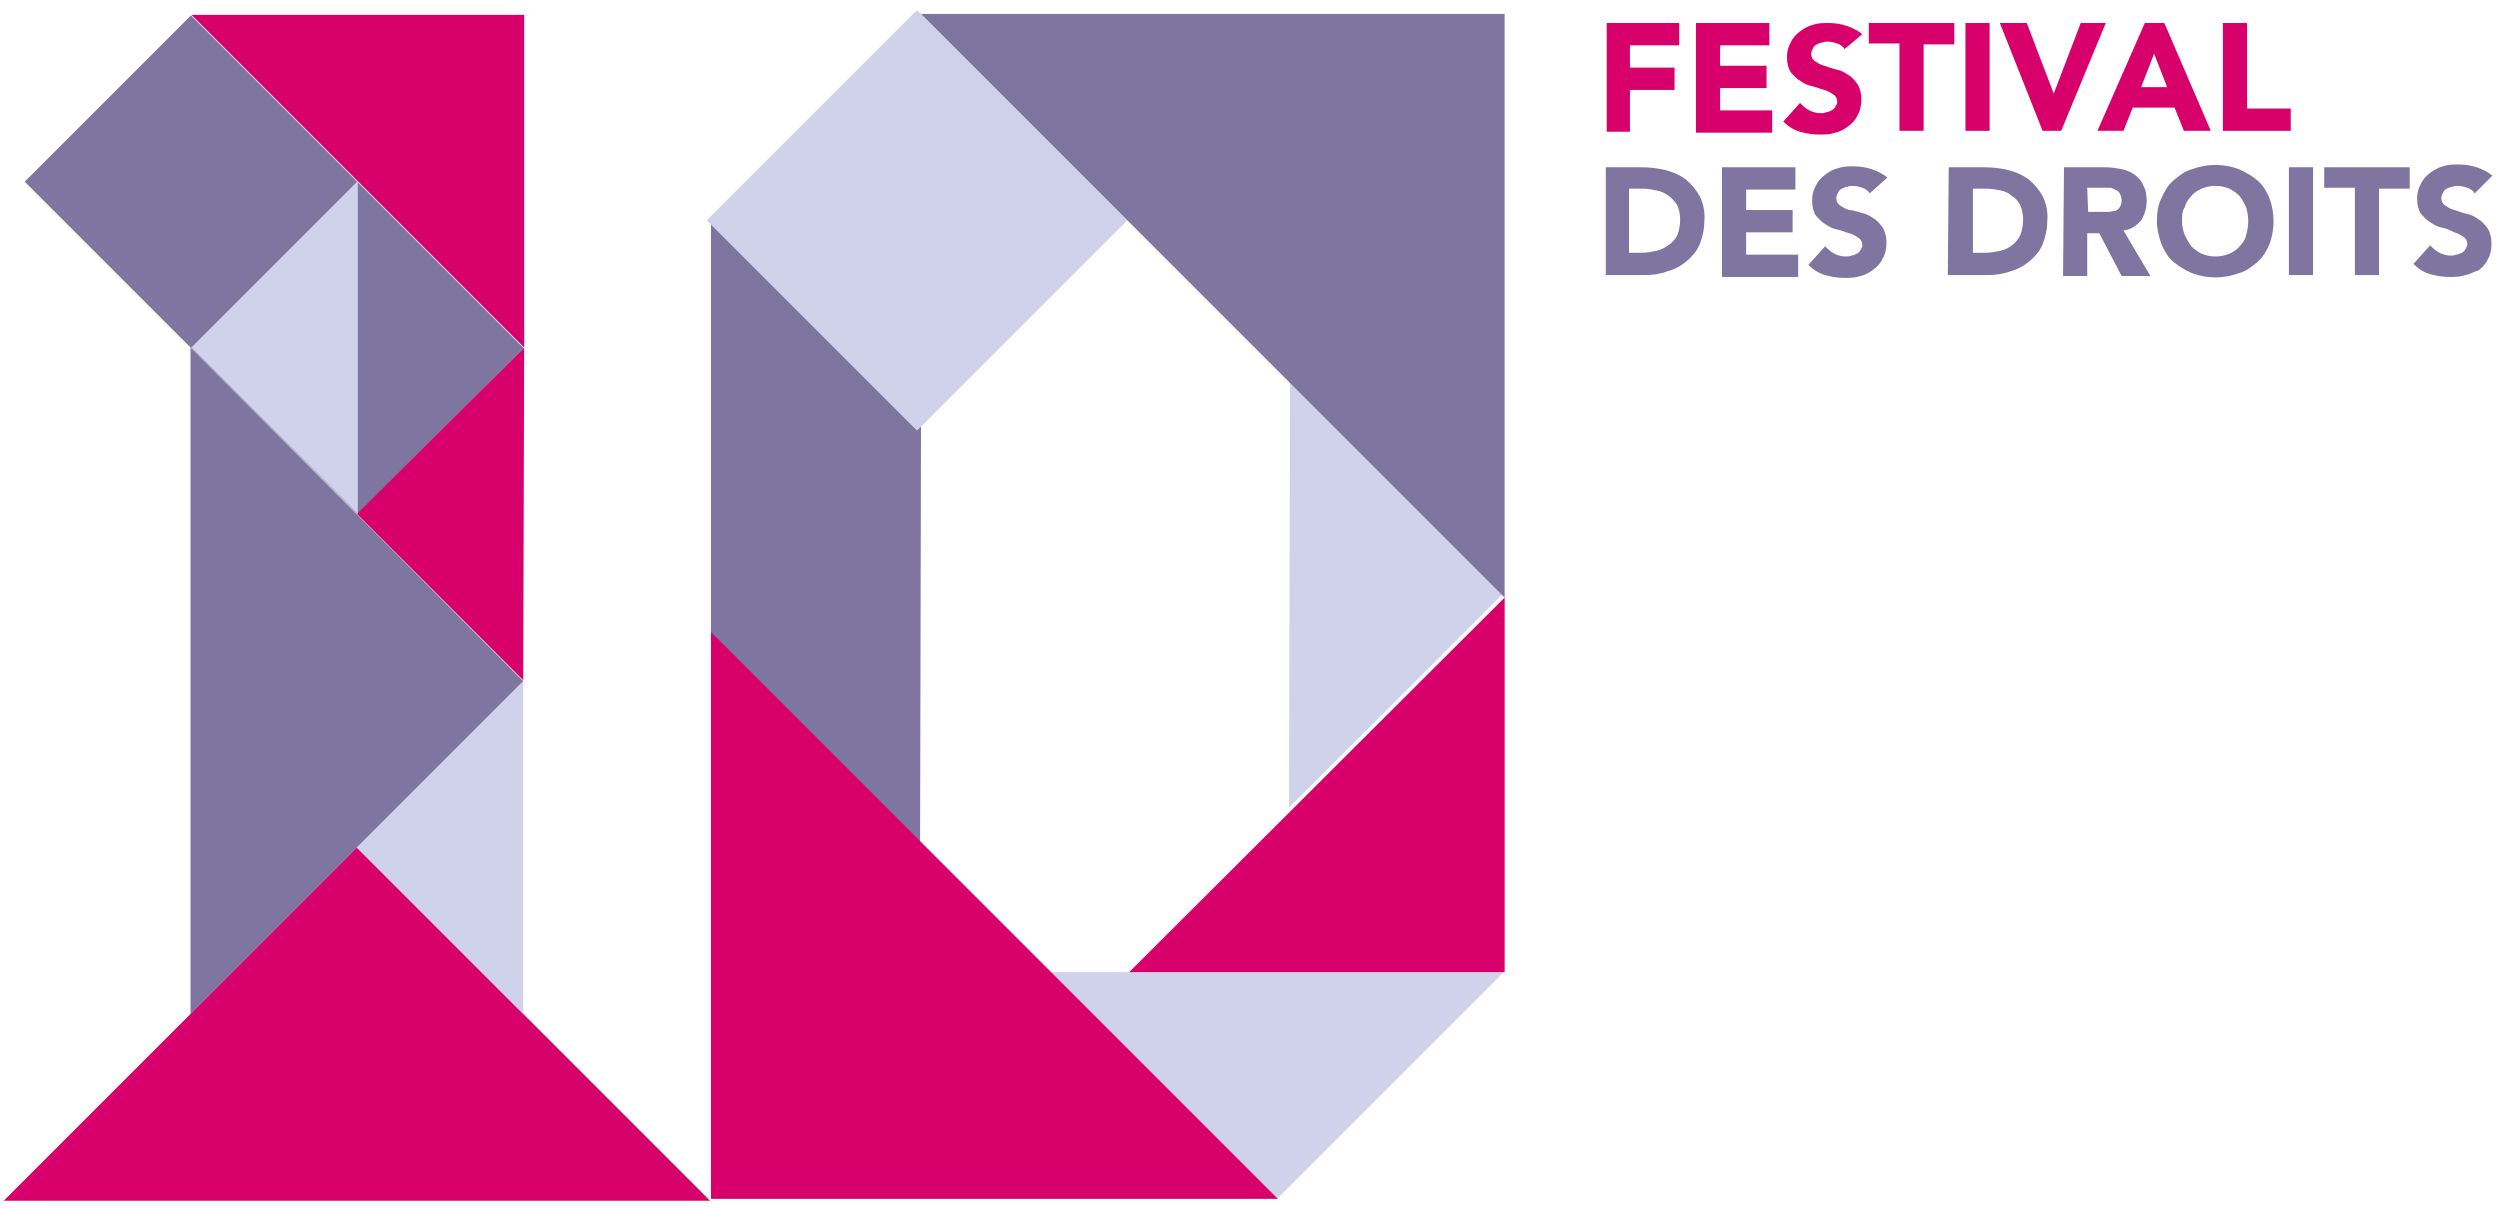
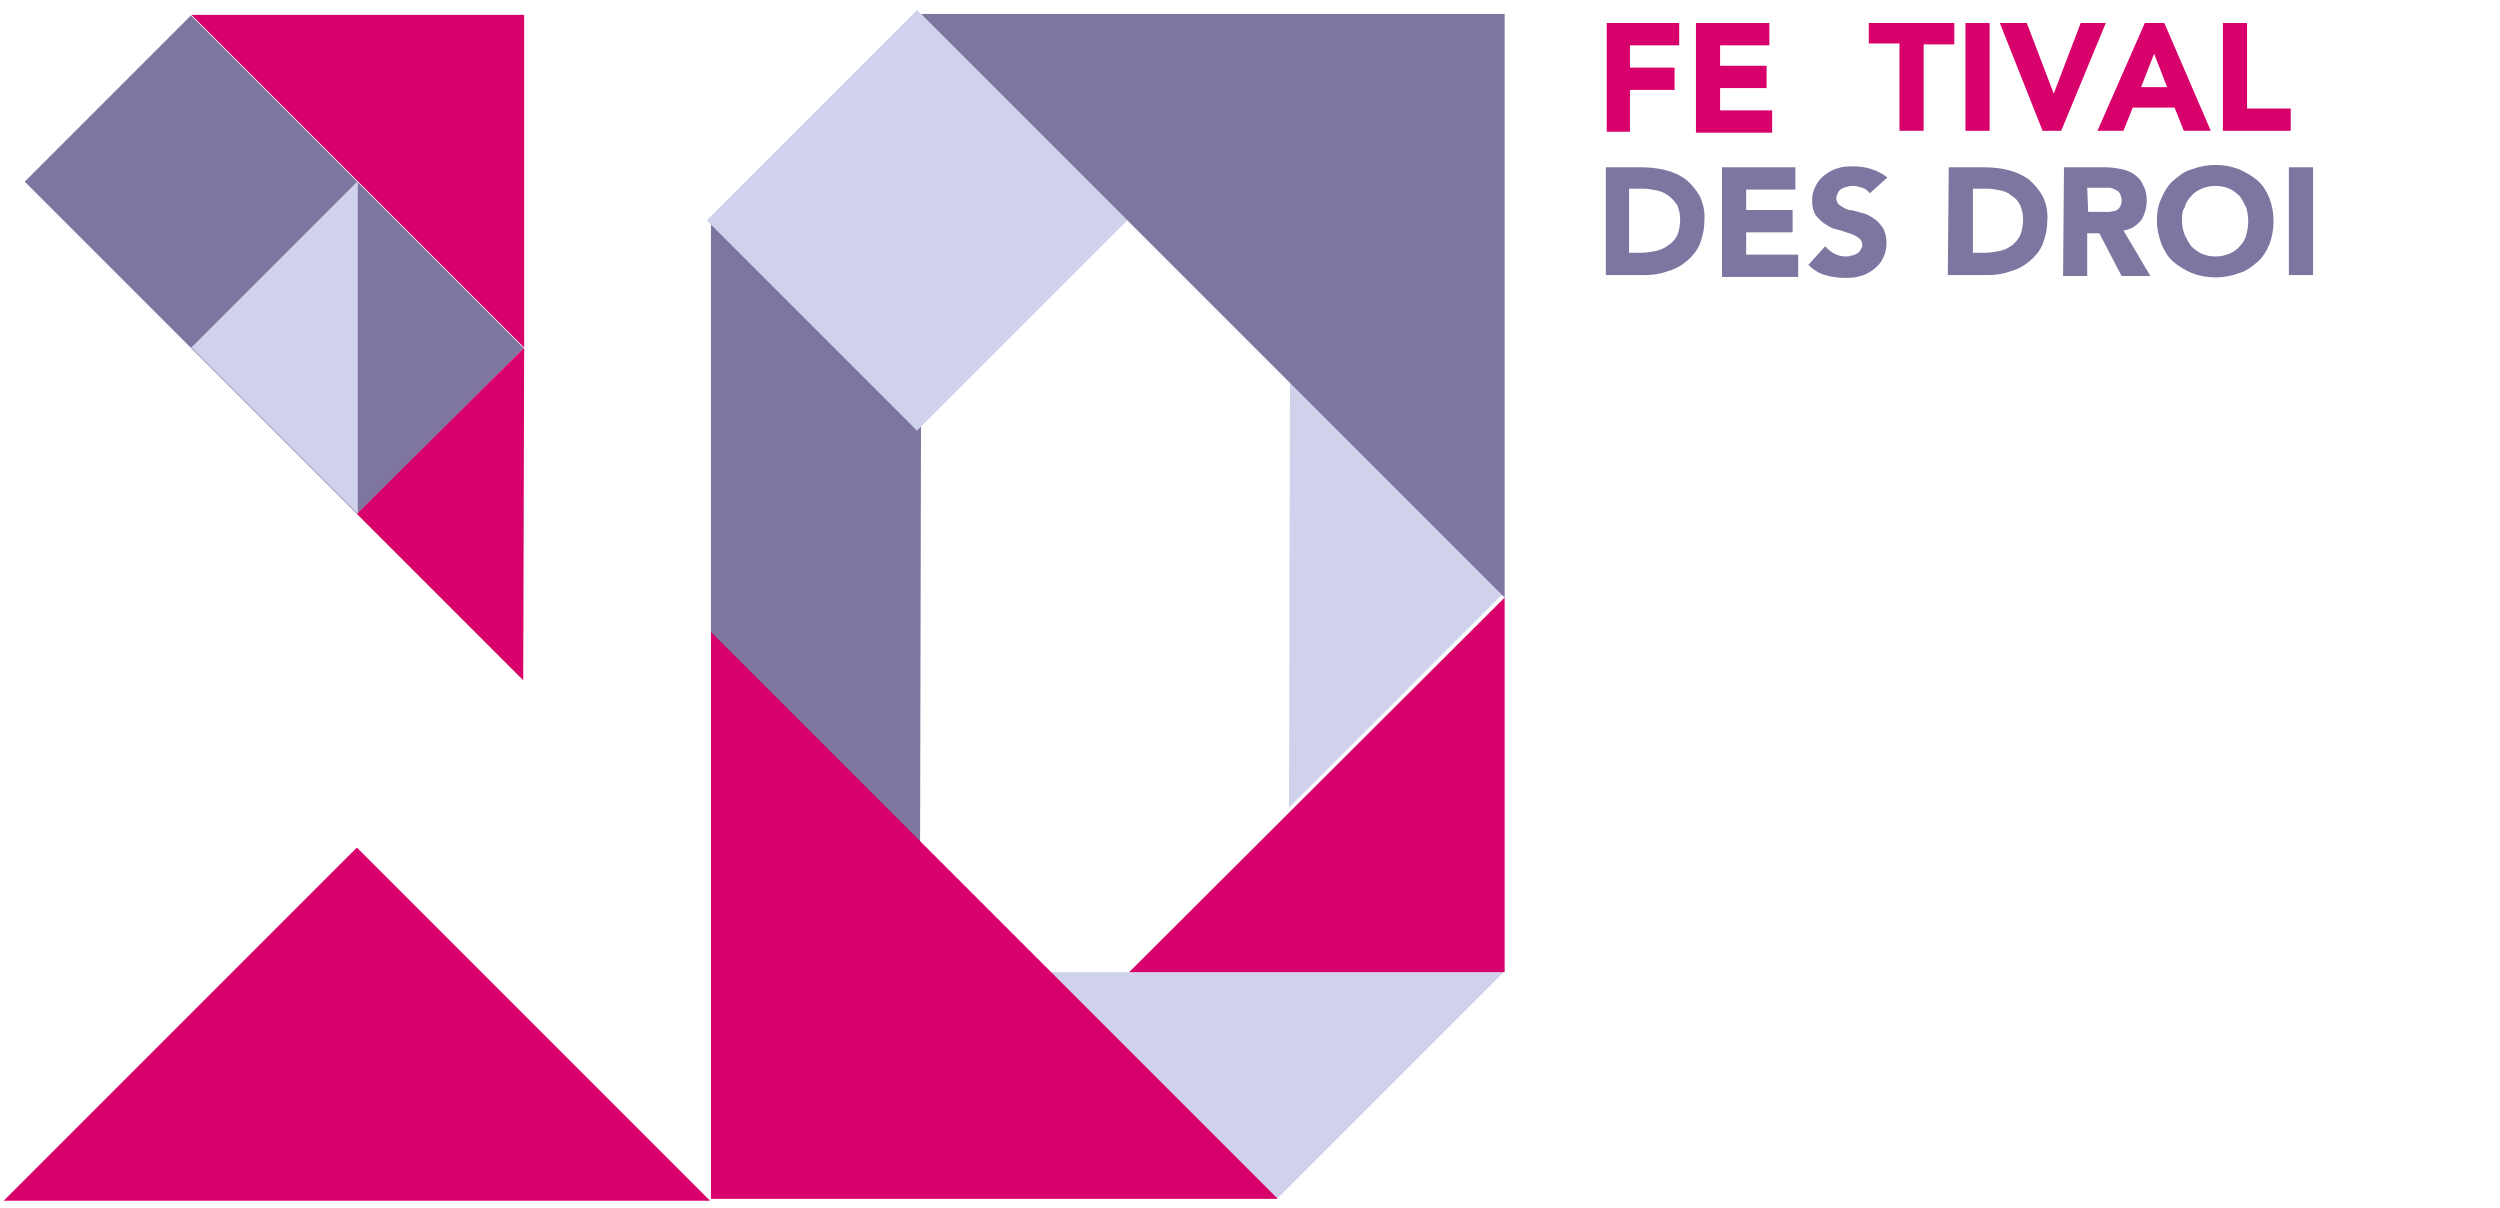
<svg xmlns="http://www.w3.org/2000/svg" version="1.0" id="Calque_1" x="0px" y="0px" viewBox="0 0 269 130" style="enable-background:new 0 0 269 130;" xml:space="preserve">
  <style type="text/css">
	.st0{fill:#D0D2EB;}
	.st1{fill:#7E75A0;}
	.st2{fill:#D8006B;}
</style>
  <g id="Groupe_21" transform="translate(-177.948 -161.23)">
    <g id="Groupe_18" transform="translate(177.948 161.23)">
      <path id="Tracé_84" class="st0" d="M138.7,86.9l23-23l-22.9-23" />
      <path id="Tracé_85" class="st1" d="M99.1,45.9L76.5,23.3l0,45.3l0,0L99,91.1L99.1,45.9L99.1,45.9z" />
      <rect id="Rectangle_12" x="82.7" y="7.7" transform="matrix(0.707 -0.707 0.707 0.707 12.131 76.736)" class="st0" width="32" height="32" />
      <path id="Tracé_86" class="st1" d="M99.1,1.5l62.8,62.8V1.5L99.1,1.5z" />
      <path id="Tracé_87" class="st0" d="M113,104.6l24.4,24.4l24.4-24.4L113,104.6z" />
      <path id="Tracé_88" class="st2" d="M121.5,104.6h40.4l0-40.3L121.5,104.6z" />
      <path id="Tracé_89" class="st2" d="M76.5,68v61l61,0L76.5,68z" />
      <path id="Tracé_90" class="st2" d="M56.4,1.6l-35.8,0l35.8,35.8V1.6z" />
-       <path id="Tracé_91" class="st1" d="M20.5,109.1l35.8-35.8L20.5,37.4L20.5,109.1z" />
      <path id="Tracé_92" class="st2" d="M76.4,129.2l-38-38l-38,38L76.4,129.2z" />
      <rect id="Rectangle_13" x="25.8" y="24.8" transform="matrix(0.707 -0.707 0.707 0.707 -15.216 38.154)" class="st1" width="25.3" height="25.3" />
      <path id="Tracé_93" class="st2" d="M56.4,37.4L38.4,55.3l17.9,17.9L56.4,37.4z" />
-       <path id="Tracé_94" class="st0" d="M56.3,73.3L38.4,91.2l17.9,17.9L56.3,73.3z" />
      <path id="Tracé_95" class="st0" d="M38.5,55.3L20.6,37.4l17.9-17.9V55.3z" />
      <rect id="Rectangle_14" x="7.9" y="6.9" transform="matrix(0.707 -0.707 0.707 0.707 -7.807 20.255)" class="st1" width="25.3" height="25.3" />
    </g>
    <g id="Groupe_19" transform="translate(350.331 162.307)">
      <path id="Tracé_96" class="st2" d="M0.5,1.4h7.8v2.4H3v2.4h4.8v2.4H3v4.5H0.5V1.4z" />
      <path id="Tracé_97" class="st2" d="M10.2,1.4H18v2.4h-5.3v2.2h5v2.4h-5v2.4h5.6v2.4h-8.2V1.4z" />
-       <path id="Tracé_98" class="st2" d="M26.1,4.2c-0.2-0.3-0.5-0.5-0.8-0.6c-0.3-0.1-0.7-0.2-1-0.2c-0.2,0-0.4,0-0.6,0.1    c-0.2,0-0.4,0.1-0.6,0.2c-0.2,0.1-0.3,0.2-0.4,0.4c-0.1,0.2-0.2,0.4-0.2,0.6c0,0.3,0.1,0.6,0.4,0.8c0.3,0.2,0.6,0.4,1,0.5    c0.4,0.1,0.8,0.3,1.3,0.4c0.5,0.1,0.9,0.3,1.3,0.6c0.4,0.2,0.7,0.6,1,1c0.3,0.5,0.4,1.1,0.4,1.6c0,0.6-0.1,1.2-0.4,1.7    c-0.2,0.5-0.6,0.9-1,1.2c-0.4,0.3-0.9,0.6-1.4,0.7c-0.6,0.2-1.1,0.2-1.7,0.2c-0.7,0-1.4-0.1-2.1-0.3c-0.7-0.2-1.3-0.6-1.8-1.1    l1.8-2c0.3,0.3,0.6,0.6,1,0.8c0.4,0.2,0.8,0.3,1.2,0.3c0.2,0,0.4,0,0.6-0.1c0.2,0,0.4-0.1,0.6-0.2c0.2-0.1,0.3-0.2,0.4-0.4    c0.1-0.2,0.2-0.3,0.2-0.5c0-0.3-0.1-0.6-0.4-0.8c-0.3-0.2-0.6-0.4-1-0.5c-0.4-0.1-0.8-0.3-1.3-0.4c-0.5-0.1-0.9-0.3-1.3-0.6    c-0.4-0.2-0.7-0.6-1-0.9c-0.3-0.5-0.4-1-0.4-1.6c0-0.6,0.1-1.1,0.4-1.6c0.2-0.5,0.6-0.9,1-1.2c0.4-0.3,0.9-0.6,1.4-0.7    c0.5-0.2,1.1-0.2,1.7-0.2c0.6,0,1.3,0.1,1.9,0.3c0.6,0.2,1.2,0.5,1.7,0.9L26.1,4.2z" />
      <path id="Tracé_99" class="st2" d="M32,3.6h-3.3V1.4h9.2v2.3h-3.3v9.3H32L32,3.6z" />
-       <path id="Tracé_100" class="st2" d="M39.1,1.4h2.6v11.6h-2.6V1.4z" />
+       <path id="Tracé_100" class="st2" d="M39.1,1.4h2.6v11.6h-2.6V1.4" />
      <path id="Tracé_101" class="st2" d="M42.8,1.4h2.9L48.6,9h0l2.9-7.6h2.7l-4.8,11.6h-2L42.8,1.4z" />
      <path id="Tracé_102" class="st2" d="M58.4,1.4h2.1l5,11.6h-2.9l-1-2.5h-4.5l-1,2.5h-2.8L58.4,1.4z M59.4,4.7L58,8.3h2.8L59.4,4.7    z" />
      <path id="Tracé_103" class="st2" d="M66.8,1.4h2.6v9.2h4.7v2.4h-7.3V1.4z" />
    </g>
    <g id="Groupe_20" transform="translate(350.233 177.829)">
      <path id="Tracé_104" class="st1" d="M0.5,1.4h3.8c0.9,0,1.8,0.1,2.6,0.3c0.8,0.2,1.5,0.5,2.2,1c0.6,0.5,1.1,1.1,1.5,1.8    c0.4,0.8,0.6,1.8,0.5,2.7c0,0.9-0.2,1.7-0.5,2.5c-0.3,0.7-0.8,1.3-1.4,1.8c-0.6,0.5-1.3,0.9-2.1,1.1c-0.8,0.3-1.6,0.4-2.5,0.4H0.5    L0.5,1.4z M3,10.6h1.3c0.6,0,1.1-0.1,1.6-0.2c0.5-0.1,0.9-0.3,1.3-0.6C7.7,9.5,8,9.1,8.2,8.7C8.4,8.2,8.5,7.6,8.5,7    c0-0.5-0.1-1-0.3-1.5C8,5.2,7.7,4.8,7.3,4.5C6.9,4.2,6.5,4,6,3.9C5.5,3.8,5,3.7,4.5,3.7H3L3,10.6z" />
      <path id="Tracé_105" class="st1" d="M13,1.4h7.9v2.4h-5.3v2.2h5v2.4h-5v2.4h5.6v2.4H13V1.4z" />
      <path id="Tracé_106" class="st1" d="M28.9,4.2c-0.2-0.3-0.5-0.5-0.8-0.6c-0.3-0.1-0.7-0.2-1-0.2c-0.2,0-0.4,0-0.6,0.1    c-0.2,0-0.4,0.1-0.6,0.2c-0.2,0.1-0.3,0.2-0.4,0.4c-0.1,0.2-0.2,0.4-0.2,0.6c0,0.3,0.1,0.6,0.4,0.8c0.3,0.2,0.6,0.4,1,0.5    C27.1,6,27.6,6.2,28,6.3c0.5,0.1,0.9,0.3,1.3,0.6c0.4,0.2,0.7,0.6,1,1c0.3,0.5,0.4,1.1,0.4,1.6c0,0.6-0.1,1.2-0.4,1.7    c-0.2,0.5-0.6,0.9-1,1.2c-0.4,0.3-0.9,0.6-1.4,0.7c-0.6,0.2-1.1,0.2-1.7,0.2c-0.7,0-1.4-0.1-2.1-0.3c-0.7-0.2-1.3-0.6-1.8-1.1    l1.8-2c0.3,0.3,0.6,0.6,1,0.8c0.4,0.2,0.8,0.3,1.2,0.3c0.2,0,0.4,0,0.6-0.1c0.2,0,0.4-0.1,0.6-0.2c0.2-0.1,0.3-0.2,0.4-0.4    c0.1-0.2,0.2-0.3,0.2-0.5c0-0.3-0.1-0.6-0.4-0.8c-0.3-0.2-0.6-0.4-1-0.5c-0.4-0.1-0.8-0.3-1.3-0.4c-0.5-0.1-0.9-0.3-1.3-0.6    c-0.4-0.2-0.7-0.6-1-0.9c-0.3-0.5-0.4-1-0.4-1.6c0-0.6,0.1-1.1,0.4-1.6c0.2-0.5,0.6-0.9,1-1.2c0.4-0.3,0.9-0.6,1.4-0.7    c0.5-0.2,1.1-0.2,1.7-0.2c0.6,0,1.3,0.1,1.9,0.3c0.6,0.2,1.2,0.5,1.7,0.9L28.9,4.2z" />
      <path id="Tracé_107" class="st1" d="M37.4,1.4h3.8c0.9,0,1.8,0.1,2.6,0.3c0.8,0.2,1.5,0.5,2.2,1c0.6,0.5,1.1,1.1,1.5,1.8    c0.4,0.8,0.6,1.8,0.5,2.7c0,0.9-0.2,1.7-0.5,2.5c-0.3,0.7-0.8,1.3-1.4,1.8c-0.6,0.5-1.3,0.9-2.1,1.1c-0.8,0.3-1.6,0.4-2.5,0.4    h-4.2L37.4,1.4z M40,10.6h1.3c0.6,0,1.1-0.1,1.6-0.2c0.5-0.1,0.9-0.3,1.3-0.6c0.4-0.3,0.7-0.7,0.9-1.1c0.2-0.5,0.3-1.1,0.3-1.7    c0-0.5-0.1-1-0.3-1.5c-0.2-0.4-0.5-0.8-0.9-1C43.9,4.2,43.5,4,43,3.9c-0.5-0.1-1-0.2-1.5-0.2H40L40,10.6z" />
      <path id="Tracé_108" class="st1" d="M49.8,1.4h4.5c0.6,0,1.1,0.1,1.7,0.2c0.5,0.1,1,0.3,1.4,0.6c0.4,0.3,0.7,0.6,0.9,1.1    c0.3,0.5,0.4,1.1,0.4,1.7c0,0.7-0.2,1.5-0.6,2.1c-0.5,0.6-1.1,1-1.9,1.1l2.9,4.9h-3.1l-2.4-4.6h-1.3v4.6h-2.6L49.8,1.4z M52.4,6.2    h1.5c0.2,0,0.5,0,0.7,0c0.2,0,0.5-0.1,0.7-0.1c0.2-0.1,0.4-0.2,0.5-0.4C56,5.4,56,5.1,56,4.9c0-0.2-0.1-0.5-0.2-0.7    c-0.1-0.2-0.3-0.3-0.5-0.4c-0.2-0.1-0.4-0.2-0.6-0.2c-0.2,0-0.5,0-0.7,0h-1.7L52.4,6.2z" />
      <path id="Tracé_109" class="st1" d="M59.8,7.2c0-0.9,0.1-1.7,0.5-2.5c0.3-0.7,0.7-1.4,1.3-1.9c0.6-0.5,1.2-1,2-1.2    c1.6-0.6,3.4-0.6,5,0c0.7,0.3,1.4,0.7,2,1.2c0.6,0.5,1,1.2,1.3,1.9c0.6,1.6,0.6,3.4,0,5c-0.3,0.7-0.7,1.4-1.3,1.9    c-0.6,0.5-1.2,1-2,1.2c-1.6,0.6-3.4,0.6-5,0c-0.7-0.3-1.4-0.7-2-1.2c-0.6-0.5-1-1.2-1.3-1.9C60,8.9,59.8,8,59.8,7.2z M62.5,7.2    c0,0.5,0.1,1,0.3,1.5c0.2,0.4,0.4,0.8,0.7,1.2c0.3,0.3,0.7,0.6,1.1,0.8c1,0.4,2,0.4,3,0c0.4-0.2,0.8-0.4,1.1-0.8    c0.3-0.3,0.6-0.7,0.7-1.2c0.3-1,0.3-2,0-3c-0.2-0.4-0.4-0.8-0.7-1.2c-0.3-0.3-0.7-0.6-1.1-0.8c-1-0.4-2-0.4-3,0    c-0.4,0.2-0.8,0.4-1.1,0.8c-0.3,0.3-0.6,0.7-0.7,1.2C62.5,6.1,62.5,6.6,62.5,7.2z" />
      <path id="Tracé_110" class="st1" d="M74,1.4h2.6v11.6H74V1.4z" />
-       <path id="Tracé_111" class="st1" d="M81.1,3.6h-3.3V1.4H87v2.3h-3.3v9.3h-2.6L81.1,3.6z" />
-       <path id="Tracé_112" class="st1" d="M94,4.2c-0.2-0.3-0.5-0.5-0.8-0.6c-0.3-0.1-0.7-0.2-1-0.2c-0.2,0-0.4,0-0.6,0.1    c-0.2,0-0.4,0.1-0.6,0.2c-0.2,0.1-0.3,0.2-0.4,0.4c-0.1,0.2-0.2,0.4-0.2,0.6c0,0.3,0.1,0.6,0.4,0.8c0.3,0.2,0.6,0.4,1,0.5    c0.4,0.1,0.8,0.3,1.3,0.4c0.5,0.1,0.9,0.3,1.3,0.6c0.4,0.2,0.7,0.6,1,1c0.3,0.5,0.4,1.1,0.4,1.6c0,0.6-0.1,1.2-0.4,1.7    c-0.2,0.5-0.6,0.9-1,1.2C94,12.6,93.5,12.9,93,13c-0.6,0.2-1.1,0.2-1.7,0.2c-0.7,0-1.4-0.1-2.1-0.3c-0.7-0.2-1.3-0.6-1.8-1.1    l1.8-2c0.3,0.3,0.6,0.6,1,0.8c0.4,0.2,0.8,0.3,1.2,0.3c0.2,0,0.4,0,0.6-0.1c0.2,0,0.4-0.1,0.6-0.2c0.2-0.1,0.3-0.2,0.4-0.4    c0.1-0.2,0.2-0.3,0.2-0.5c0-0.3-0.1-0.6-0.4-0.8c-0.3-0.2-0.6-0.4-1-0.5C91.4,8.2,91,8,90.5,7.9c-0.5-0.1-0.9-0.3-1.3-0.6    c-0.4-0.2-0.7-0.6-1-0.9c-0.3-0.5-0.4-1-0.4-1.6c0-0.6,0.1-1.1,0.4-1.6c0.2-0.5,0.6-0.9,1-1.2c0.4-0.3,0.9-0.6,1.4-0.7    c0.5-0.2,1.1-0.2,1.7-0.2c0.6,0,1.3,0.1,1.9,0.3c0.6,0.2,1.2,0.5,1.7,0.9L94,4.2z" />
    </g>
  </g>
</svg>